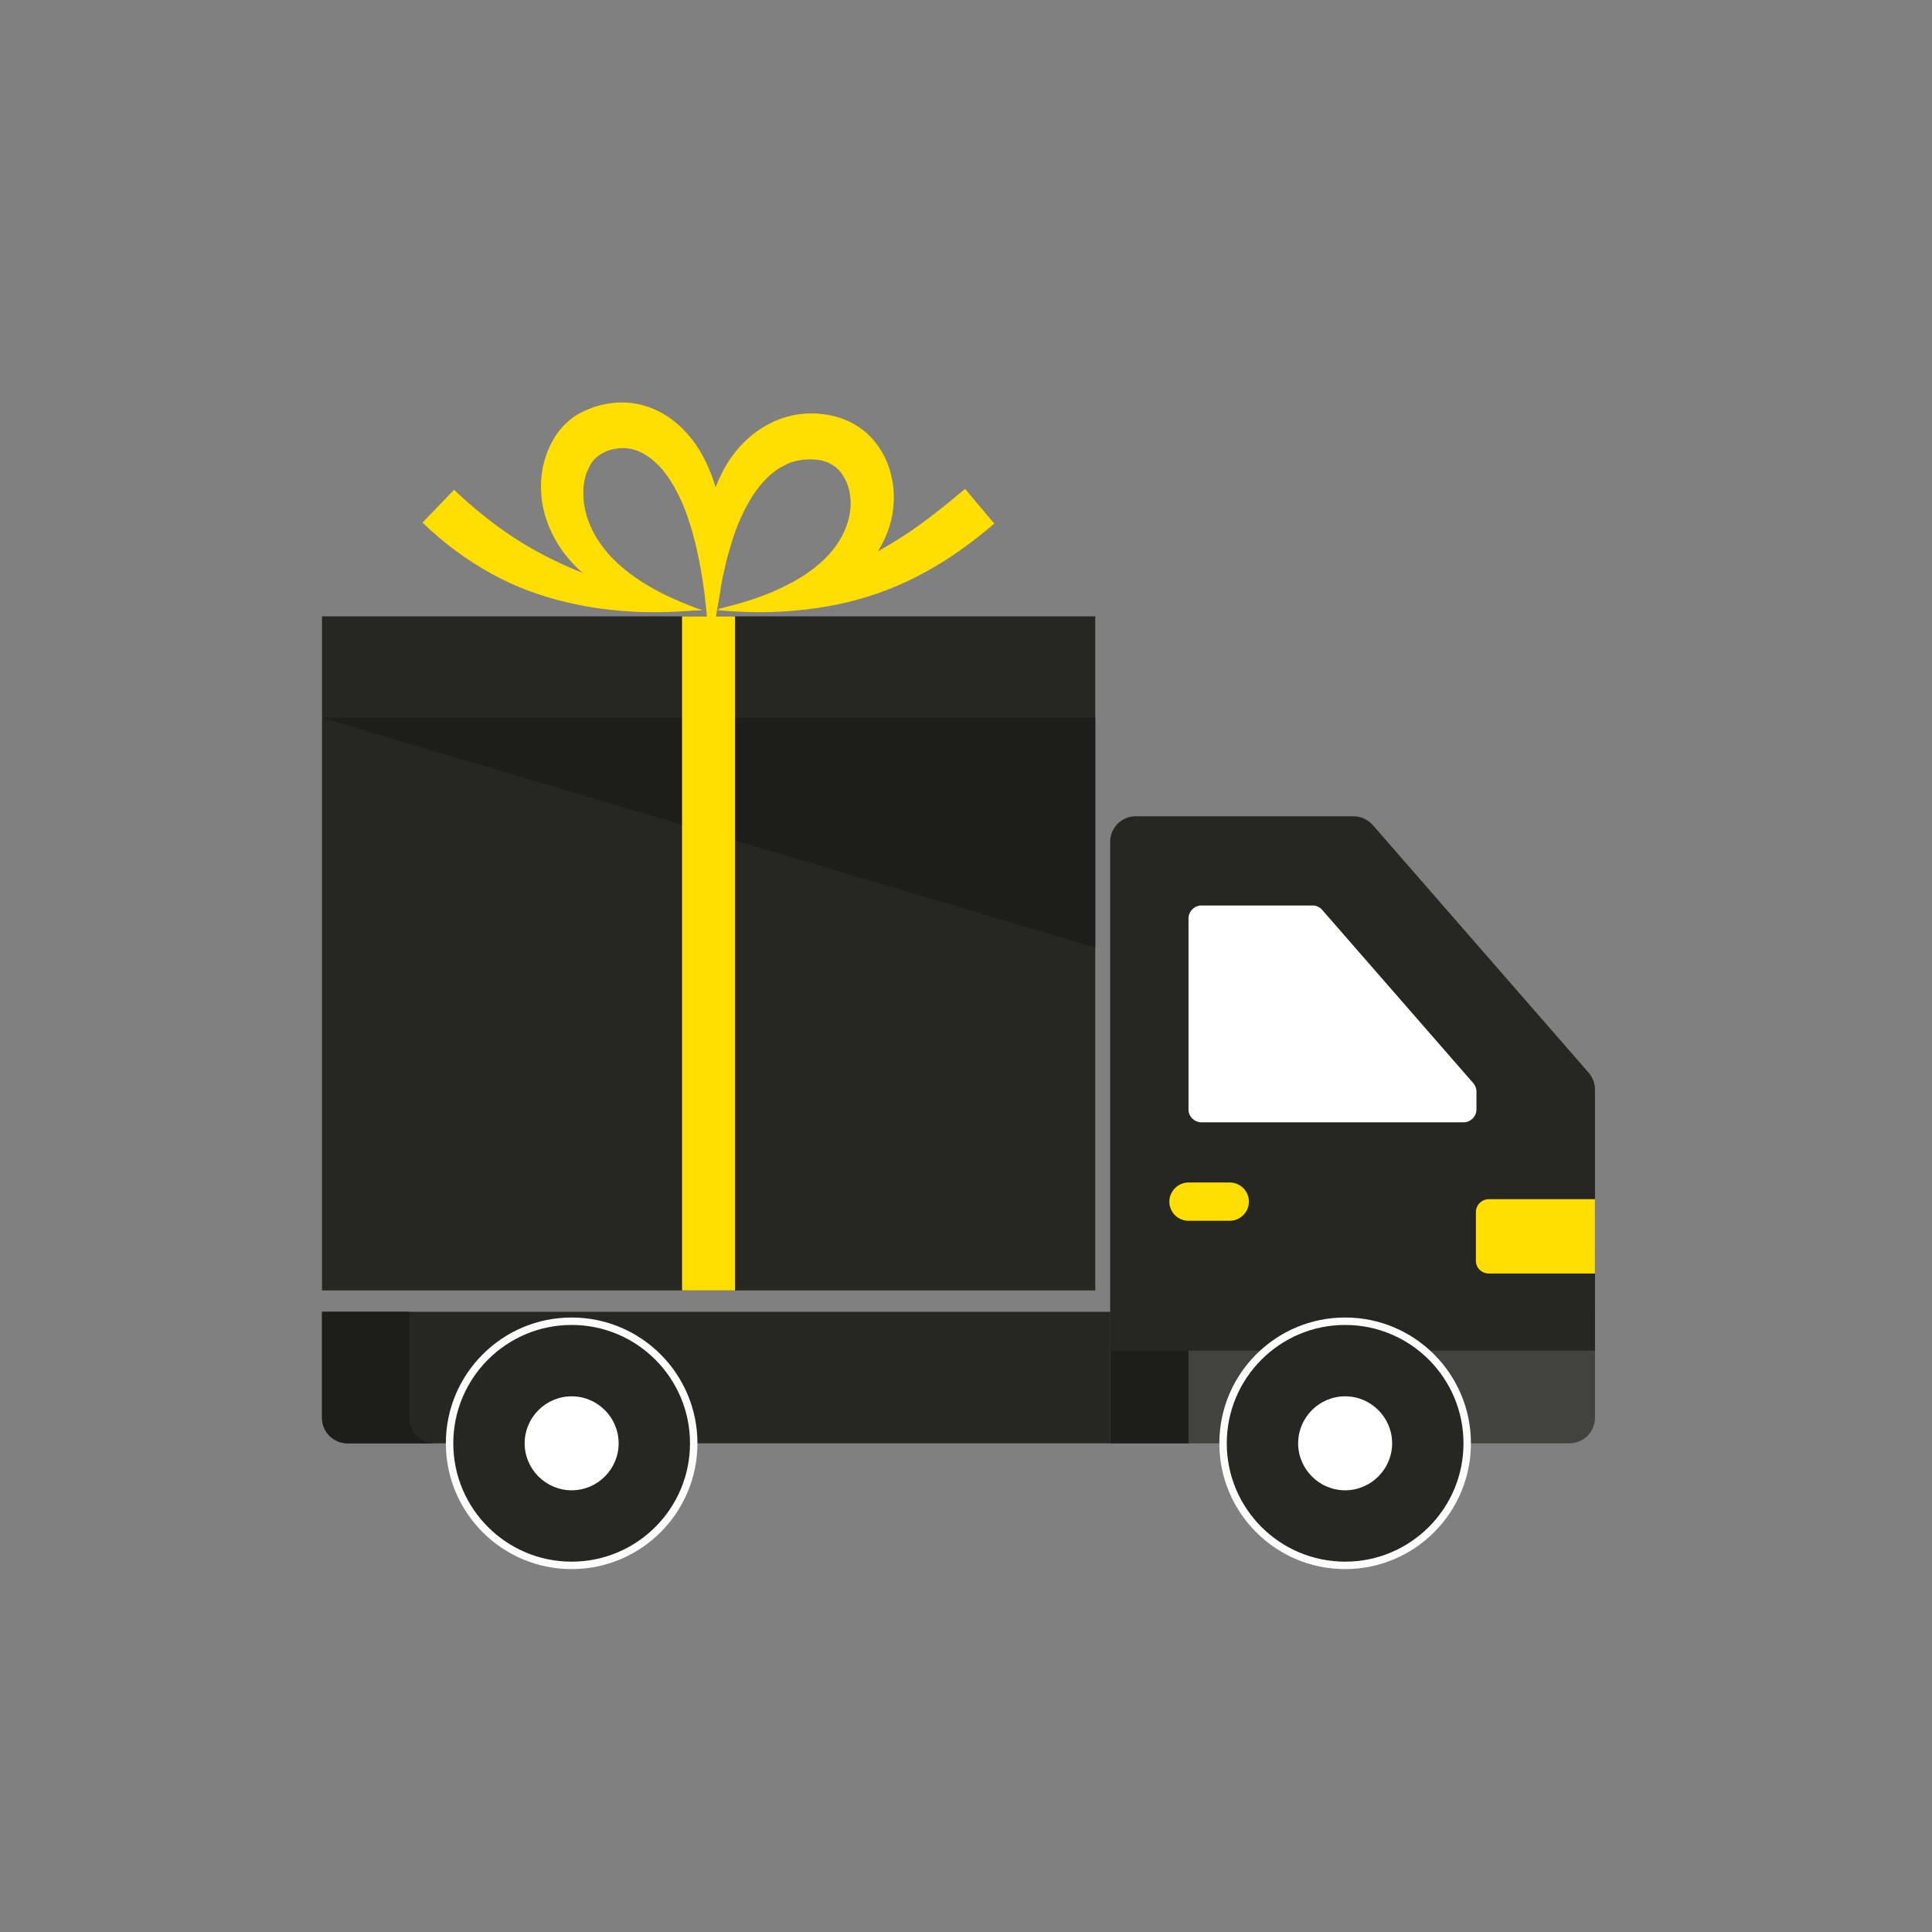
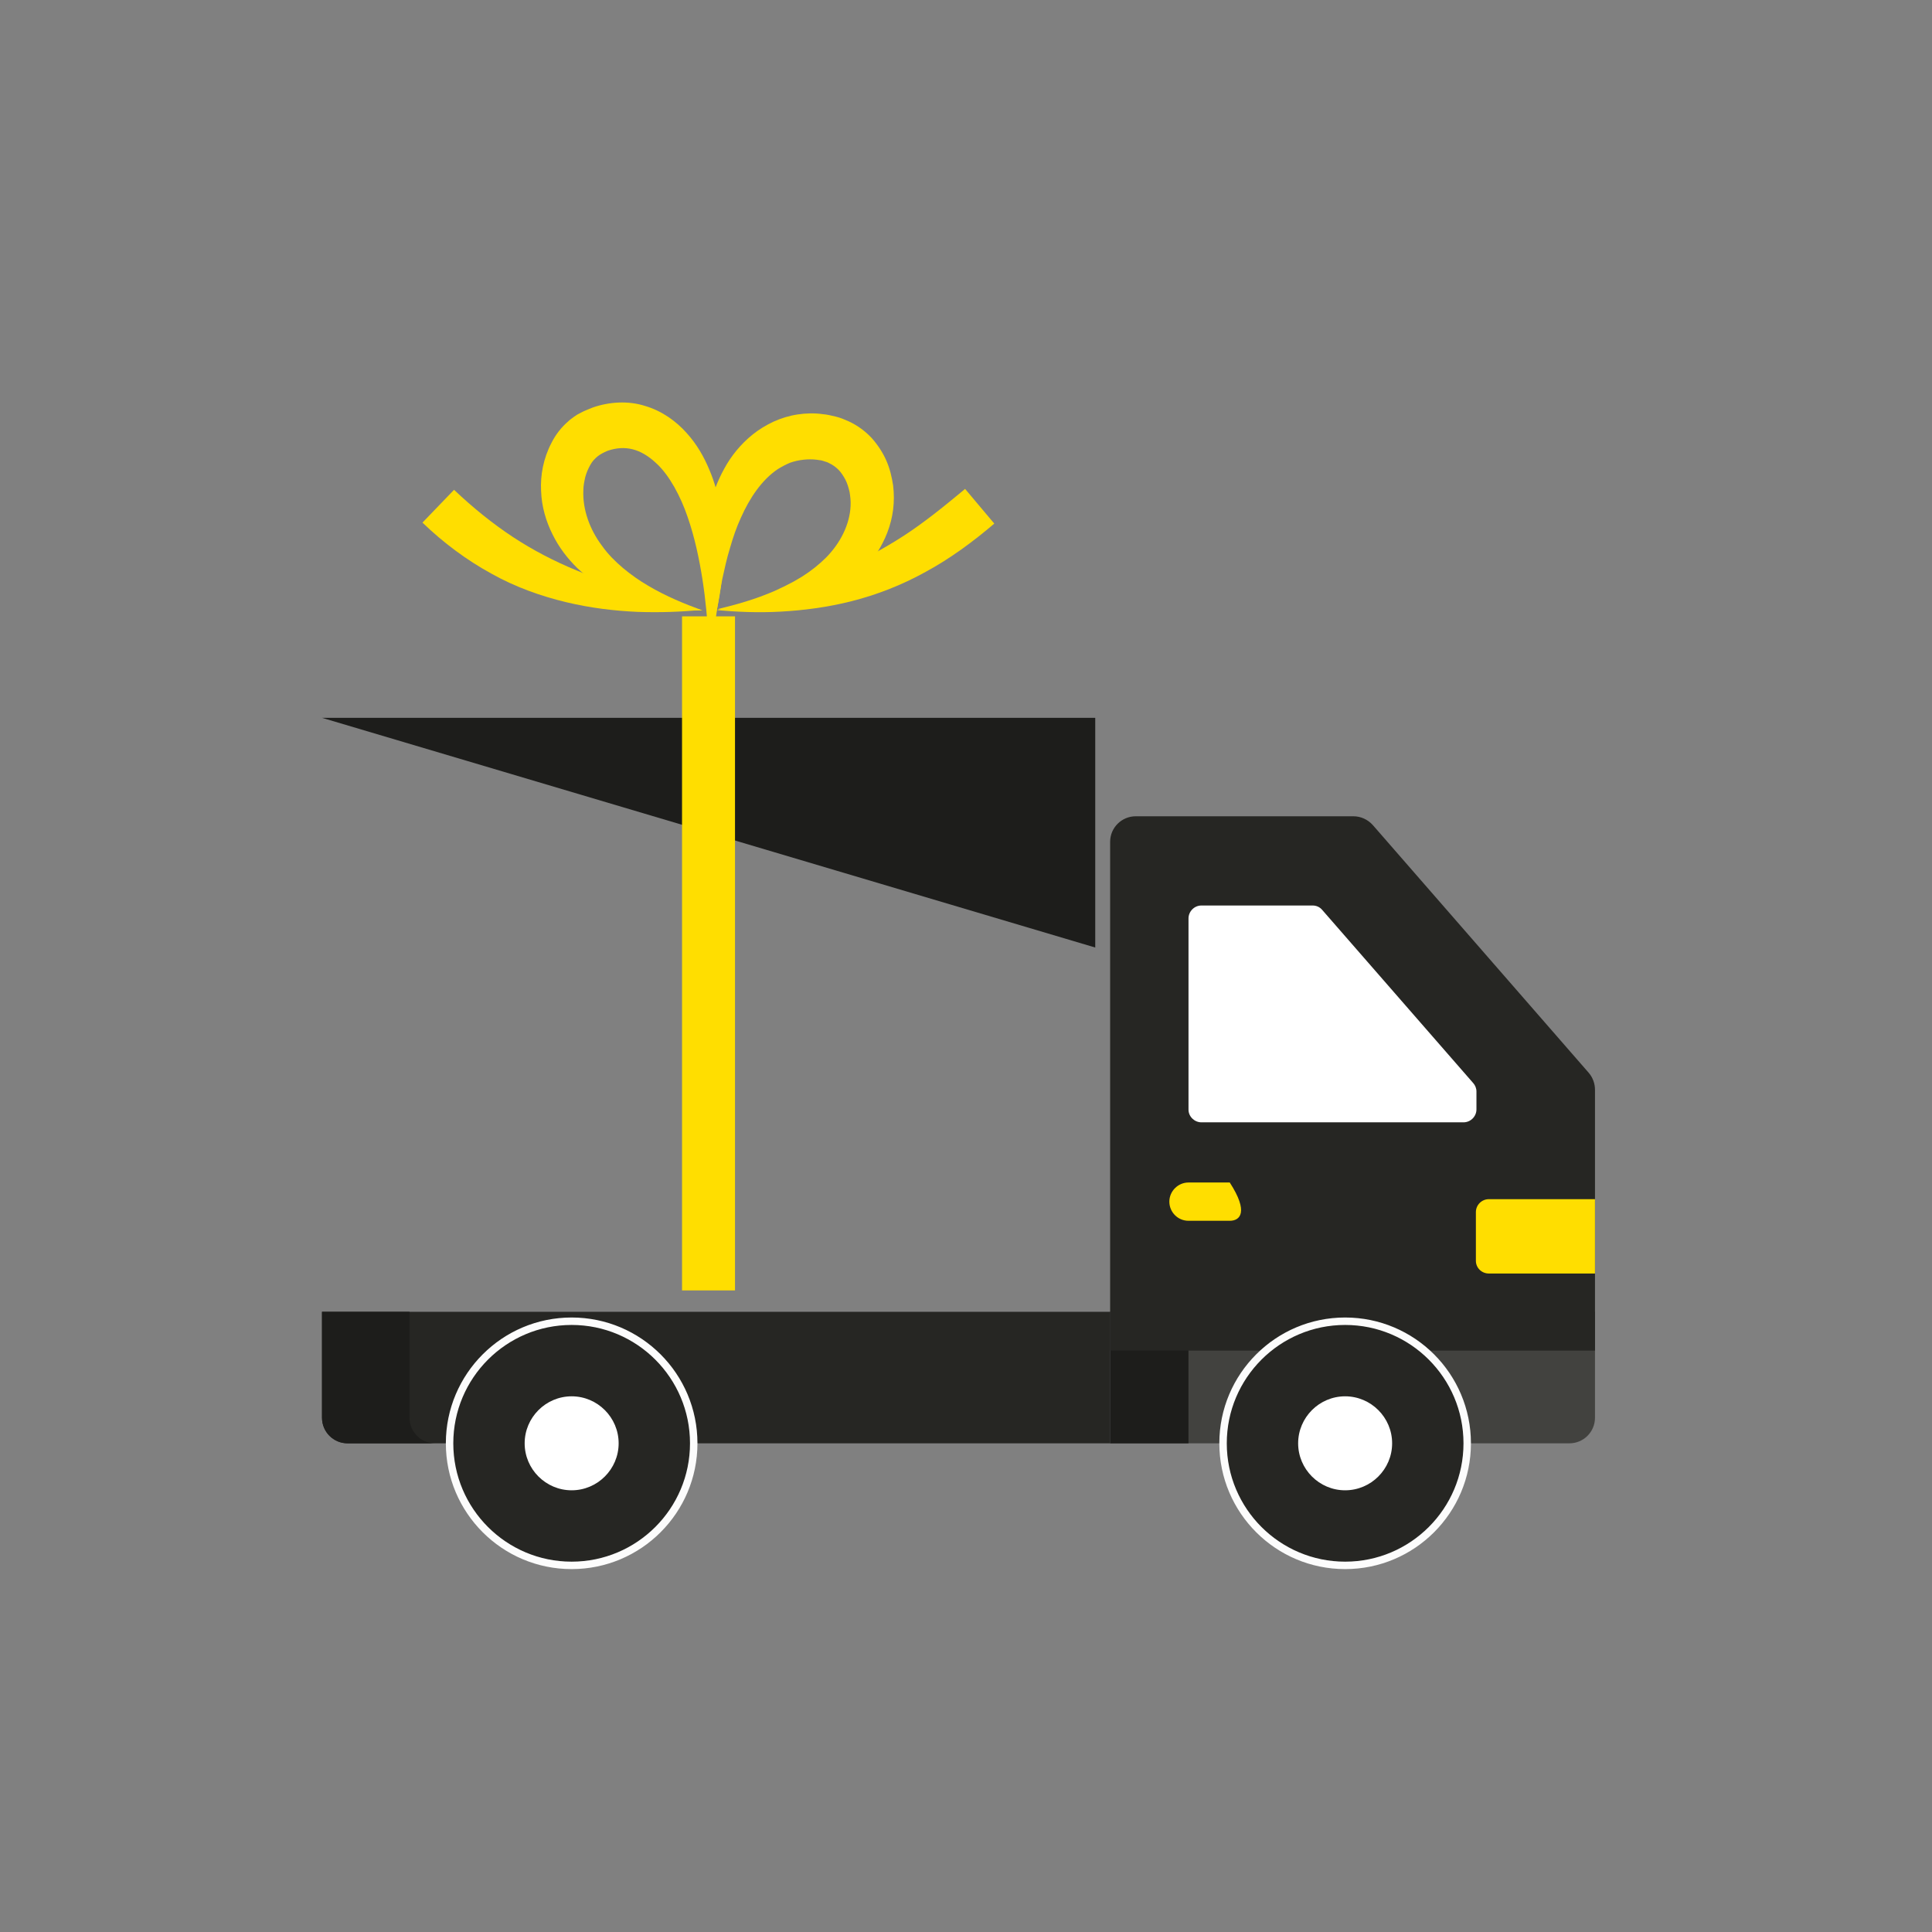
<svg xmlns="http://www.w3.org/2000/svg" width="48" height="48" viewBox="0 0 48 48" fill="none">
  <rect x="0" y="0" width="48" height="48" fill="#808080" stroke="none" />
  <path d="M8 32.591V35.222C8 35.575 8.284 35.859 8.636 35.859H27.582V32.591H8Z" fill="#262623" />
  <path d="M10.174 35.222V32.591H8V35.222C8 35.575 8.284 35.859 8.636 35.859H10.811C10.459 35.859 10.174 35.575 10.174 35.222Z" fill="#1D1D1B" />
  <path d="M14.203 38.892C12.528 38.892 11.169 37.533 11.169 35.859C11.169 34.185 12.528 32.826 14.203 32.826C15.877 32.826 17.235 34.185 17.235 35.859C17.235 37.533 15.877 38.892 14.203 38.892Z" fill="#262623" />
  <path fill-rule="evenodd" clip-rule="evenodd" d="M14.202 32.918C12.579 32.918 11.262 34.236 11.262 35.859C11.262 37.482 12.579 38.799 14.202 38.799C15.825 38.799 17.143 37.482 17.143 35.859C17.143 34.236 15.825 32.918 14.202 32.918ZM11.077 35.859C11.077 34.133 12.477 32.733 14.202 32.733C15.928 32.733 17.328 34.133 17.328 35.859C17.328 37.584 15.928 38.984 14.202 38.984C12.477 38.984 11.077 37.584 11.077 35.859Z" fill="#FCFCFC" />
  <path d="M14.203 34.691C13.56 34.691 13.035 35.216 13.035 35.859C13.035 36.501 13.56 37.026 14.203 37.026C14.845 37.026 15.37 36.501 15.37 35.859C15.37 35.216 14.845 34.691 14.203 34.691Z" fill="white" />
  <path d="M27.581 32.591V35.859H38.991C39.343 35.859 39.627 35.575 39.627 35.222V32.591H27.581Z" fill="#42423F" />
  <path d="M27.581 32.591H29.527V35.859H27.581V32.591Z" fill="#1D1D1B" />
  <path d="M39.473 26.655L34.105 20.496C33.981 20.36 33.808 20.28 33.623 20.28H28.218C27.866 20.28 27.581 20.564 27.581 20.916V33.555H39.627V27.075C39.627 26.92 39.572 26.772 39.473 26.655Z" fill="#262623" />
  <path d="M29.528 27.563V22.819C29.528 22.646 29.67 22.497 29.849 22.497H32.611C32.703 22.497 32.79 22.534 32.852 22.609L36.601 26.908C36.651 26.963 36.682 27.038 36.682 27.118V27.563C36.682 27.736 36.539 27.884 36.36 27.884H29.849C29.677 27.884 29.528 27.742 29.528 27.569V27.563Z" fill="white" />
-   <path d="M30.553 30.33H29.527C29.262 30.33 29.052 30.114 29.052 29.854C29.052 29.595 29.268 29.379 29.527 29.379H30.553C30.818 29.379 31.029 29.595 31.029 29.854C31.029 30.114 30.812 30.33 30.553 30.33Z" fill="#FFDE00" />
+   <path d="M30.553 30.33H29.527C29.262 30.33 29.052 30.114 29.052 29.854C29.052 29.595 29.268 29.379 29.527 29.379H30.553C31.029 30.114 30.812 30.33 30.553 30.33Z" fill="#FFDE00" />
  <path d="M33.42 38.892C31.746 38.892 30.387 37.533 30.387 35.859C30.387 34.185 31.746 32.826 33.42 32.826C35.094 32.826 36.453 34.185 36.453 35.859C36.453 37.533 35.094 38.892 33.42 38.892Z" fill="#262623" />
  <path fill-rule="evenodd" clip-rule="evenodd" d="M33.42 32.918C31.797 32.918 30.479 34.236 30.479 35.859C30.479 37.482 31.797 38.799 33.42 38.799C35.042 38.799 36.36 37.482 36.36 35.859C36.36 34.236 35.042 32.918 33.42 32.918ZM30.294 35.859C30.294 34.133 31.694 32.733 33.42 32.733C35.145 32.733 36.545 34.133 36.545 35.859C36.545 37.584 35.145 38.984 33.42 38.984C31.694 38.984 30.294 37.584 30.294 35.859Z" fill="#FCFCFC" />
  <path d="M33.419 34.691C32.777 34.691 32.252 35.216 32.252 35.859C32.252 36.501 32.777 37.026 33.419 37.026C34.062 37.026 34.587 36.501 34.587 35.859C34.587 35.216 34.062 34.691 33.419 34.691Z" fill="white" />
  <path d="M36.989 31.64H39.627V29.793H36.989C36.816 29.793 36.668 29.935 36.668 30.114V31.325C36.668 31.498 36.81 31.64 36.989 31.64Z" fill="#FFDE00" />
-   <path fill-rule="evenodd" clip-rule="evenodd" d="M8 32.06H27.211V15.313H8V32.06Z" fill="#262623" />
  <path fill-rule="evenodd" clip-rule="evenodd" d="M27.211 17.834H8L27.211 23.541V17.834Z" fill="#1D1D1B" />
  <path fill-rule="evenodd" clip-rule="evenodd" d="M16.945 32.06H18.261V15.313H16.945V32.06Z" fill="#FFDE00" />
  <path fill-rule="evenodd" clip-rule="evenodd" d="M17.716 15.869C17.772 15.4 17.846 14.899 17.945 14.387C18.001 14.133 18.056 13.874 18.137 13.614C18.211 13.355 18.297 13.102 18.408 12.861C18.625 12.373 18.927 11.922 19.323 11.656C19.422 11.595 19.526 11.539 19.631 11.496C19.736 11.459 19.848 11.434 19.959 11.422C20.07 11.409 20.181 11.409 20.292 11.422L20.373 11.434C20.398 11.434 20.428 11.446 20.453 11.452C20.478 11.459 20.503 11.471 20.533 11.477C20.558 11.483 20.577 11.496 20.601 11.508C20.682 11.545 20.762 11.601 20.83 11.669C20.898 11.737 20.953 11.823 21.003 11.916C21.052 12.008 21.083 12.12 21.108 12.225C21.126 12.336 21.139 12.447 21.133 12.564C21.114 13.028 20.879 13.491 20.527 13.849C20.348 14.028 20.144 14.189 19.928 14.325C19.872 14.356 19.817 14.393 19.761 14.424C19.706 14.455 19.65 14.486 19.588 14.516C19.477 14.578 19.354 14.627 19.242 14.683C18.773 14.887 18.291 15.023 17.828 15.134C18.297 15.196 18.816 15.221 19.372 15.134C19.508 15.109 19.65 15.091 19.792 15.054C19.86 15.035 19.934 15.017 20.008 14.998C20.076 14.973 20.15 14.949 20.224 14.924C20.509 14.819 20.799 14.677 21.071 14.479C21.343 14.282 21.596 14.034 21.794 13.726C21.991 13.417 22.139 13.059 22.189 12.663C22.214 12.466 22.214 12.262 22.189 12.058C22.158 11.854 22.109 11.644 22.022 11.446C21.936 11.249 21.812 11.057 21.658 10.884C21.503 10.717 21.305 10.569 21.089 10.47C21.034 10.446 20.978 10.421 20.929 10.402C20.879 10.384 20.824 10.365 20.774 10.353C20.719 10.341 20.669 10.328 20.614 10.316C20.558 10.303 20.509 10.297 20.453 10.291C20.237 10.26 20.021 10.266 19.817 10.297C19.607 10.328 19.409 10.39 19.218 10.476C19.032 10.563 18.859 10.668 18.705 10.791C18.396 11.039 18.161 11.335 17.994 11.644C17.822 11.953 17.71 12.268 17.63 12.577C17.55 12.886 17.506 13.188 17.488 13.485C17.463 13.781 17.469 14.065 17.488 14.337C17.525 14.887 17.618 15.387 17.735 15.851" fill="#FFDE00" />
  <path fill-rule="evenodd" clip-rule="evenodd" d="M23.981 12.144C23.468 12.57 22.974 12.972 22.461 13.306C21.948 13.639 21.423 13.917 20.892 14.152C19.83 14.615 18.761 14.899 17.816 15.159C18.304 15.202 18.829 15.227 19.391 15.196C19.953 15.165 20.546 15.091 21.158 14.936C21.769 14.782 22.399 14.541 22.999 14.207C23.604 13.88 24.172 13.46 24.703 13.009L23.975 12.144H23.981Z" fill="#FFDE00" />
  <path fill-rule="evenodd" clip-rule="evenodd" d="M17.619 15.869C17.761 15.418 17.878 14.918 17.933 14.374C17.989 13.831 18.002 13.244 17.896 12.62C17.841 12.311 17.761 11.99 17.625 11.675C17.495 11.36 17.316 11.039 17.056 10.754C16.803 10.47 16.451 10.211 16.031 10.087C15.611 9.951 15.135 9.982 14.728 10.124C14.629 10.168 14.53 10.198 14.419 10.26C14.394 10.273 14.363 10.291 14.338 10.303L14.264 10.353C14.215 10.39 14.165 10.421 14.122 10.464C13.943 10.618 13.801 10.804 13.702 11.002C13.498 11.391 13.424 11.805 13.443 12.194C13.455 12.583 13.566 12.954 13.727 13.275C13.887 13.602 14.104 13.88 14.338 14.109C14.579 14.337 14.845 14.523 15.111 14.665C15.382 14.807 15.654 14.918 15.92 14.986C16.457 15.14 16.976 15.177 17.452 15.165C17.007 15.004 16.544 14.813 16.105 14.553C15.883 14.424 15.673 14.275 15.481 14.115C15.284 13.948 15.104 13.769 14.956 13.559C14.653 13.157 14.474 12.663 14.493 12.188C14.493 12.07 14.518 11.953 14.542 11.848C14.573 11.737 14.616 11.638 14.666 11.551C14.715 11.459 14.783 11.391 14.851 11.335C14.925 11.28 14.981 11.249 15.098 11.199C15.314 11.125 15.518 11.113 15.716 11.162C15.914 11.211 16.111 11.329 16.29 11.496C16.47 11.656 16.624 11.873 16.754 12.101C16.883 12.33 16.995 12.583 17.081 12.836C17.26 13.349 17.371 13.88 17.452 14.393C17.532 14.905 17.575 15.406 17.606 15.882" fill="#FFDE00" />
  <path fill-rule="evenodd" clip-rule="evenodd" d="M10.496 12.984C11.015 13.485 11.596 13.917 12.207 14.251C12.813 14.591 13.449 14.813 14.066 14.961C14.684 15.109 15.277 15.177 15.839 15.202C16.401 15.221 16.927 15.202 17.415 15.153C16.939 15.023 16.439 14.887 15.914 14.733C15.395 14.572 14.851 14.393 14.32 14.17C13.782 13.948 13.251 13.676 12.745 13.343C12.238 13.009 11.75 12.614 11.281 12.169L10.496 12.984Z" fill="#FFDE00" />
</svg>